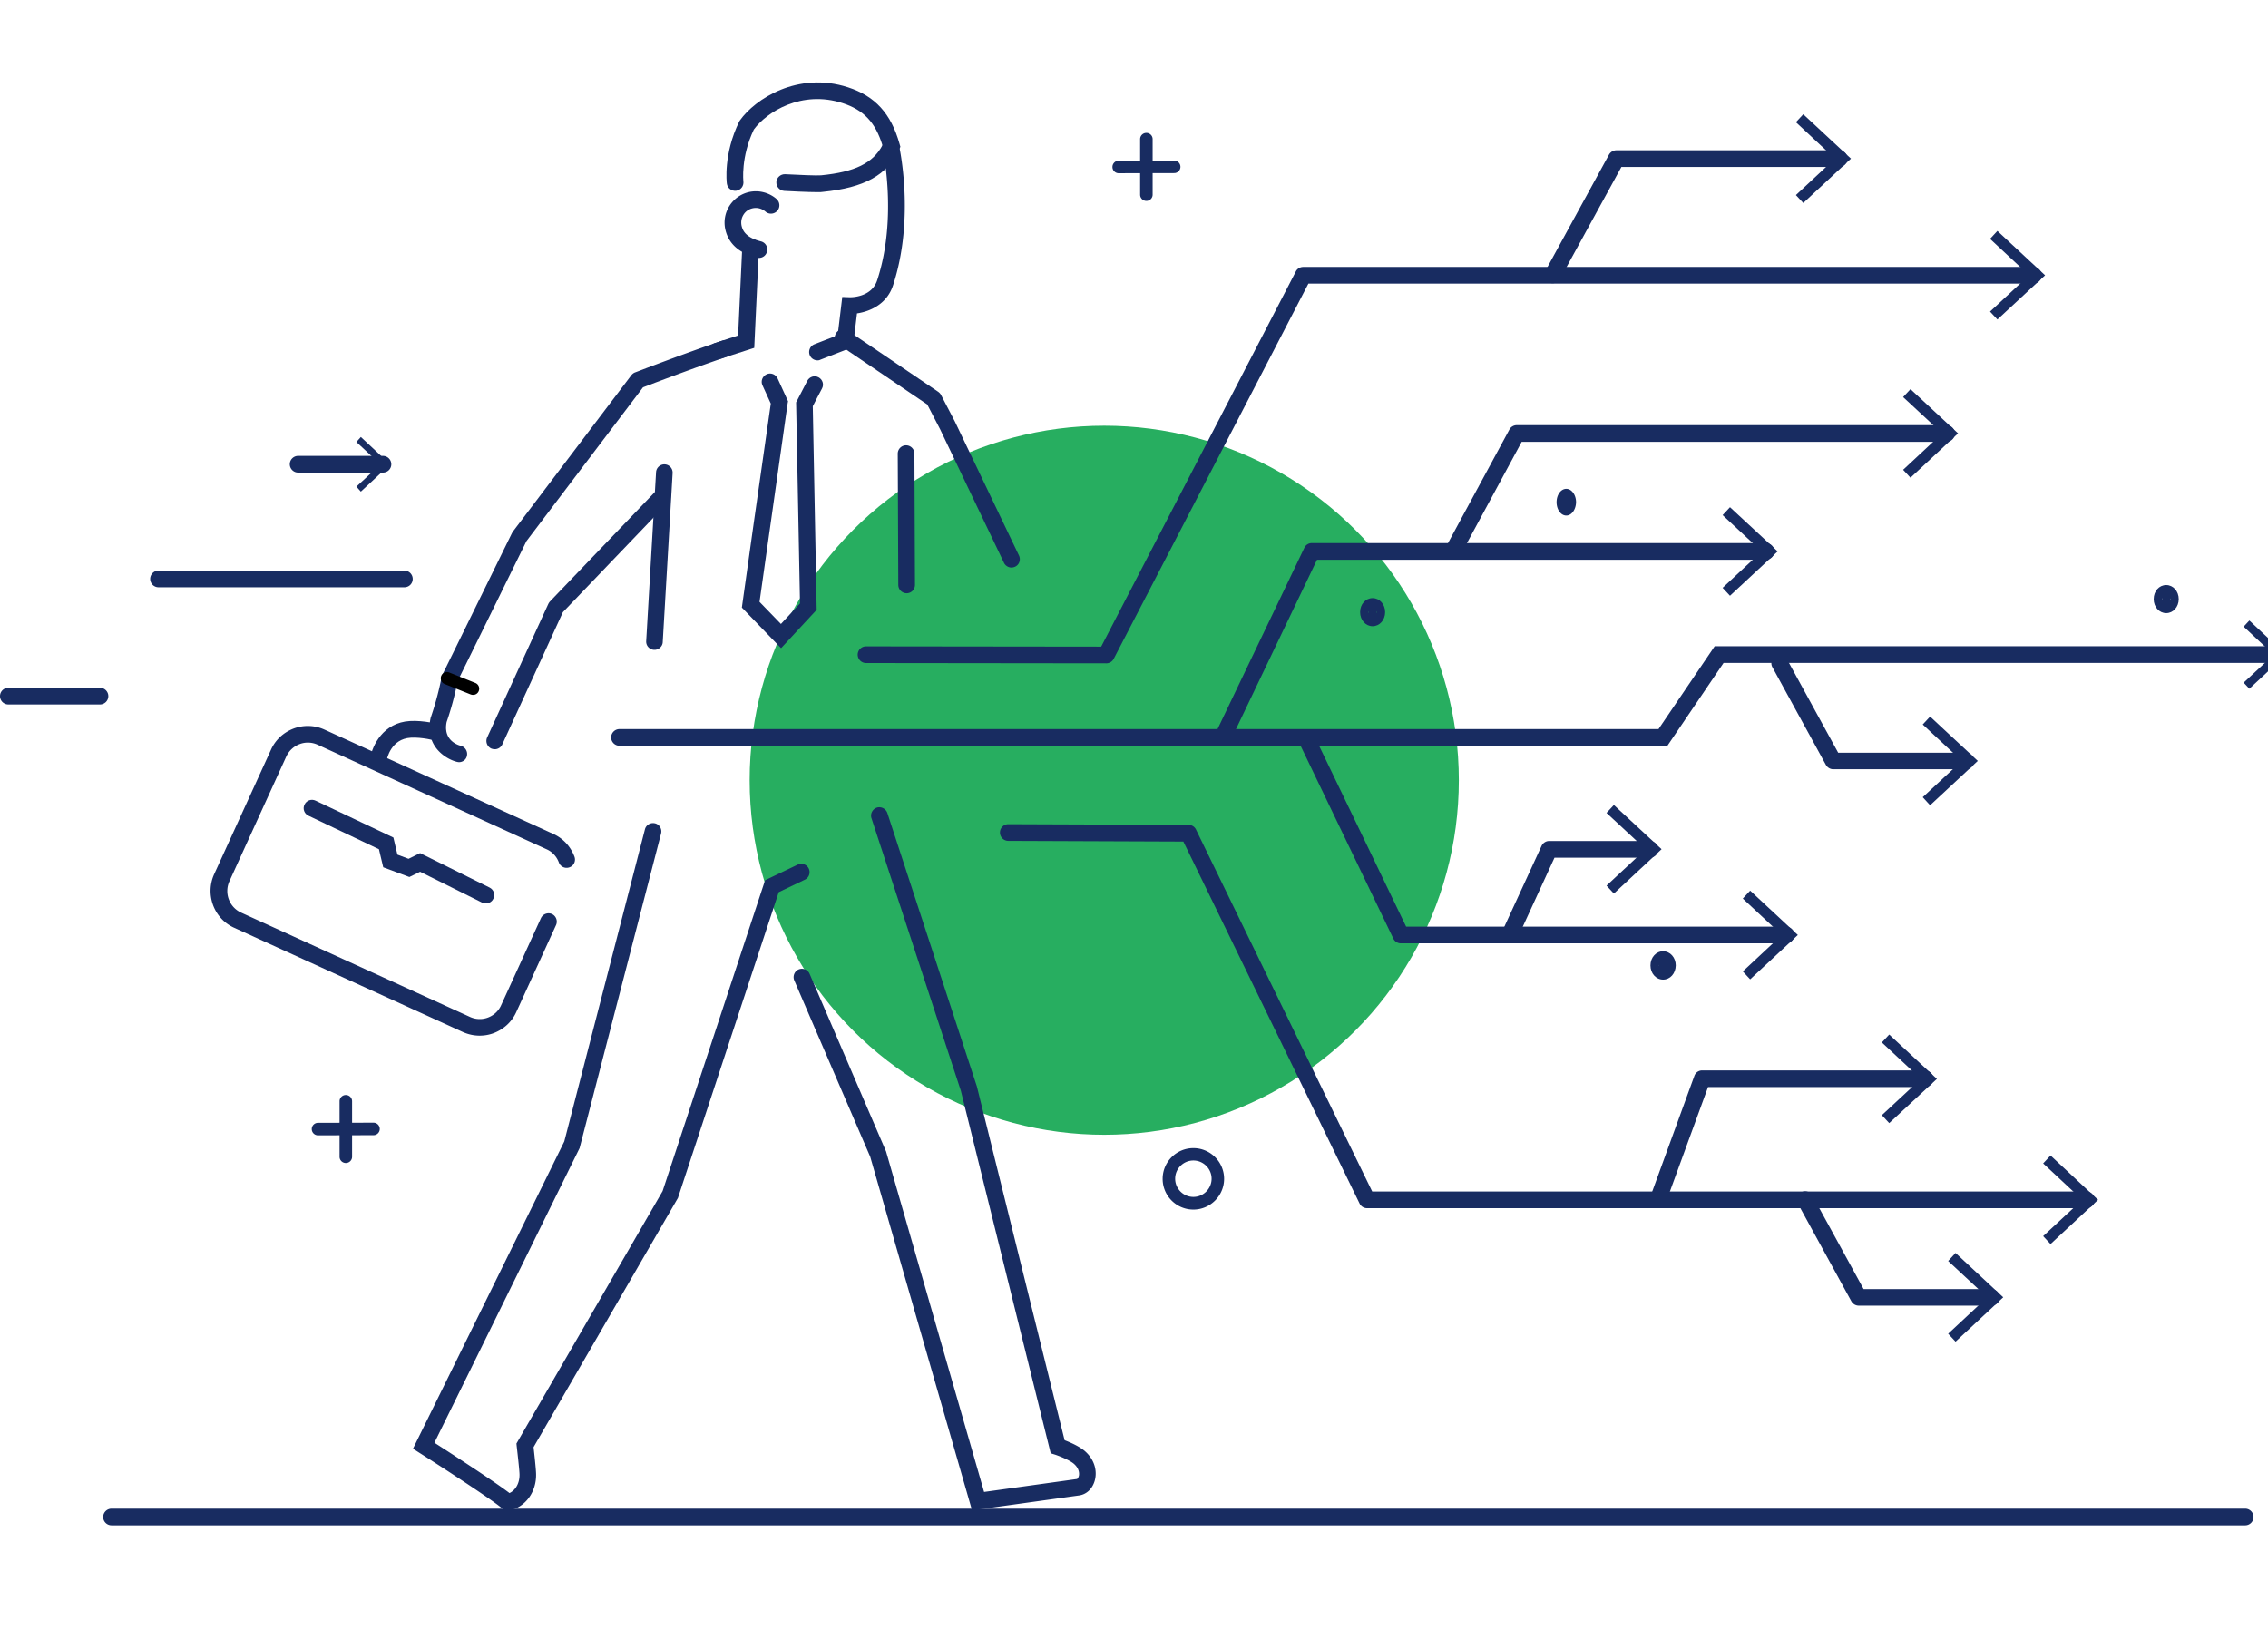
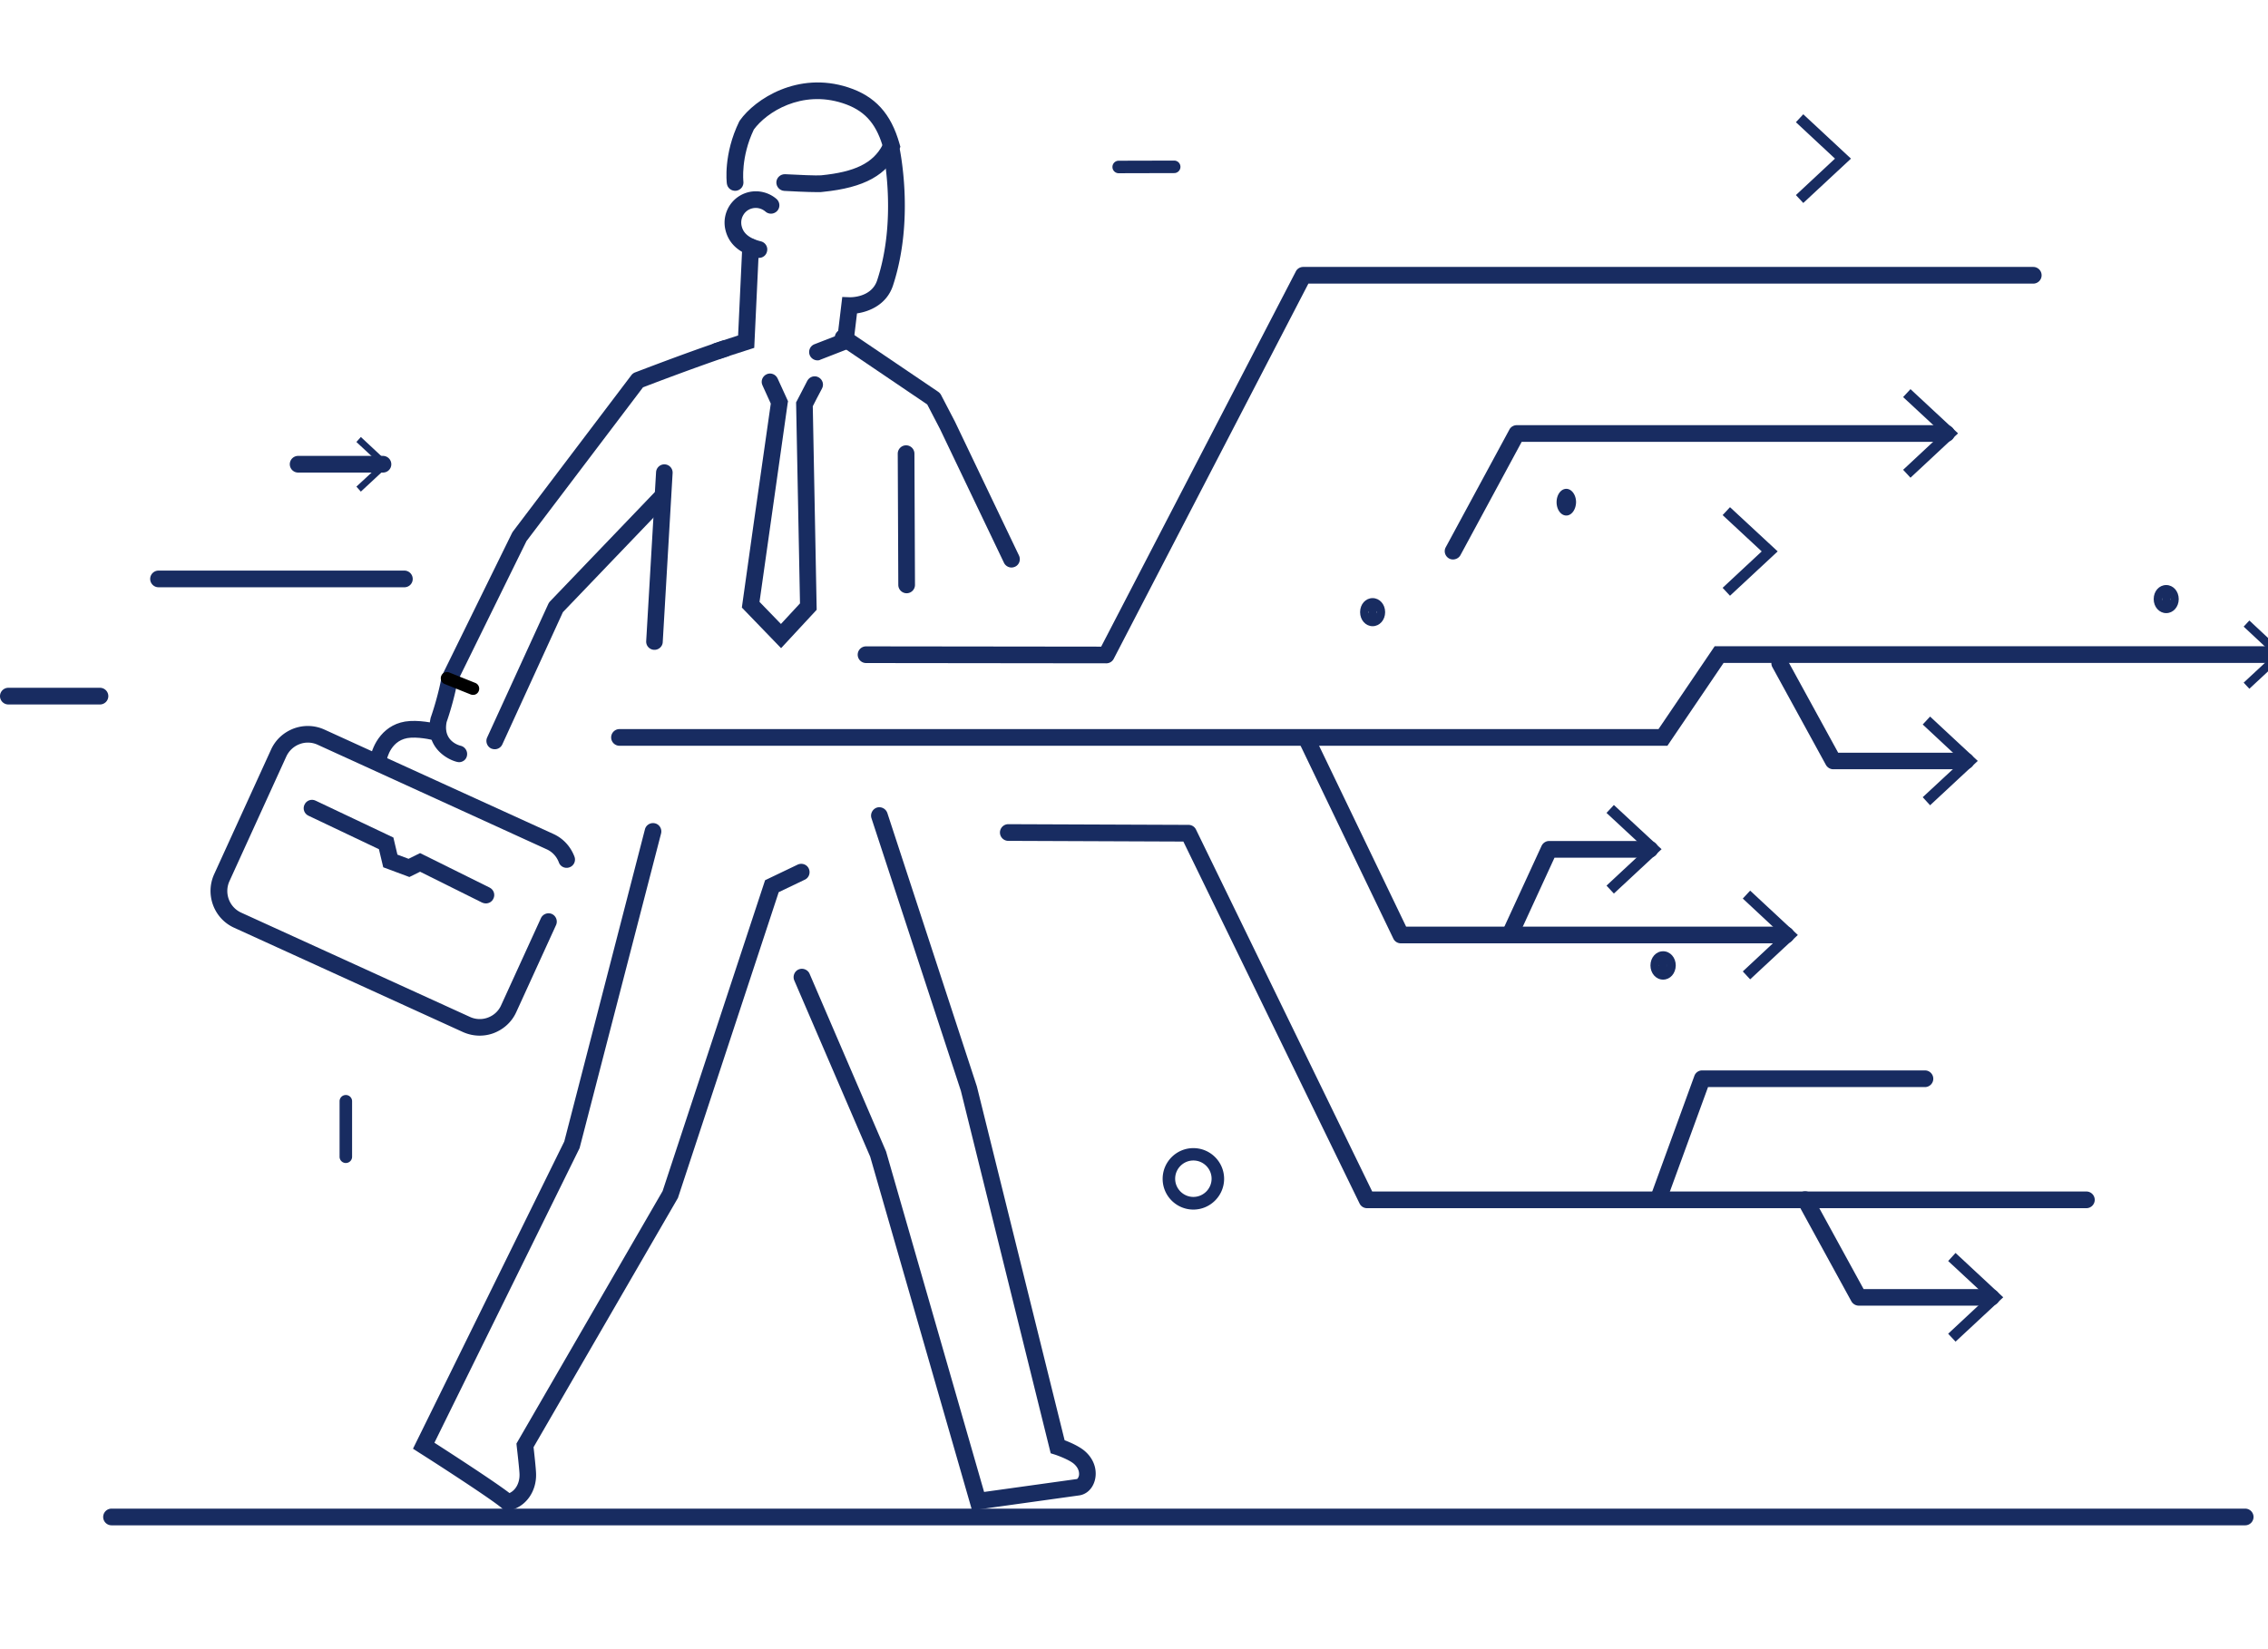
<svg xmlns="http://www.w3.org/2000/svg" xmlns:xlink="http://www.w3.org/1999/xlink" viewBox="0 0 1631 1186">
  <g fill="#182c61">
    <path d="M858.2 870c-12.2 0-22.1-9.9-22.1-22.1s9.9-22.1 22.1-22.1 22.1 9.9 22.1 22.1c0 12.1-9.9 22.1-22.1 22.1zm0-35.3c-7.2 0-13.1 5.9-13.1 13.1s5.9 13.1 13.1 13.1 13.1-5.9 13.1-13.1-5.9-13.1-13.1-13.1zM290.8 422.4H114a6.02 6.02 0 0 1-6-6 6.02 6.02 0 0 1 6-6h176.8a6.02 6.02 0 0 1 6 6c0 3.4-2.7 6-6 6zM71.9 506.7H6a6.02 6.02 0 0 1-6-6 6.02 6.02 0 0 1 6-6h65.9a6.02 6.02 0 0 1 6 6 6.02 6.02 0 0 1-6 6zm203.5-166.8h-61a6.02 6.02 0 0 1-6-6 6.02 6.02 0 0 1 6-6h61a6.02 6.02 0 0 1 6 6c0 3.4-2.7 6-6 6z" />
    <path d="M259.5 353.6l-3.2-3.6 17.3-16-17.3-16.1 3.2-3.6 21.1 19.7z" />
  </g>
-   <circle cx="794.1" cy="561.2" r="255" fill="#27ae60" />
  <g fill="#182c61">
    <path d="M470.7 467.4h-.4c-3.3-.2-5.8-3-5.6-6.3l7.1-121.5c.2-3.3 3.1-5.8 6.3-5.6 3.3.2 5.8 3 5.6 6.3l-7.1 121.5c-.1 3.1-2.8 5.6-5.9 5.6zM652 426.7a6.02 6.02 0 0 1-6-6l-.4-94.4a6.02 6.02 0 0 1 6-6 6.02 6.02 0 0 1 6 6l.4 94.4a6.02 6.02 0 0 1-6 6zM330.1 548.2c-.5 0-.9-.1-1.4-.2-6.9-1.6-23.7-10.5-19-31.7 0-.2.1-.4.2-.6 5.4-15.7 7.6-28.4 7.6-28.5.1-.6.3-1.1.5-1.6l50.2-102.2c.2-.3.4-.7.6-1L454 269.9c.7-.9 1.6-1.6 2.6-2 .4-.1 35.4-13.7 62.9-22.9 3.1-1.1 6.5.6 7.6 3.8 1.1 3.1-.6 6.5-3.8 7.6-23.9 8.1-53.7 19.4-60.9 22.2l-83.8 110.6L329 490.1c-.6 3.3-2.9 15-7.8 29.2-2.8 13.6 8.8 16.8 10.1 17.1 3.2.8 5.2 4 4.5 7.2-.5 2.7-2.9 4.6-5.7 4.6zm369 538.4L625.8 832l-54.6-126.8c-1.3-3 .1-6.6 3.1-7.9s6.6.1 7.9 3.1l55 127.8 70.5 244.9 66.8-9.3c.3-.1 1-.8 1.4-2.4.2-1.1.6-4.9-3.7-8.6-3.3-2.8-11-5.7-13.4-6.5l-3.2-1L691 784.6l-64.3-196.1c-1-3.1.7-6.5 3.8-7.6 3.1-1 6.5.7 7.6 3.8l64.4 196.7 63.1 254.5c3.9 1.5 10.2 4.2 14.3 7.6 8.1 6.9 9.1 15.7 7.3 21.7-1.7 5.8-6 9.7-11.2 10.4l-71.8 10-5.1 1zm-335.7.4l-2.2-2c-6.6-5.9-45.3-31-59.7-40.1l-4.5-2.9 108.8-221 58-224.5c.8-3.2 4.1-5.1 7.3-4.3s5.1 4.1 4.3 7.3l-58.6 226.3-104.4 211.9c12.1 7.8 42.9 27.7 54 36.2 4.5-2.1 7.4-7.4 7.2-13.6-.1-3.4-1.5-15.6-2-20l-.2-2 105.1-181.6 73.7-223.6 23.4-11.2c3-1.4 6.6-.2 8 2.8s.2 6.6-2.8 8l-18.8 9-72.5 220-.3.5-103.5 178.7c.5 4.5 1.7 15.2 1.8 18.9.5 13.1-7.6 24.3-19.3 26.6l-2.8.6zm224.5-827.8c-2.4 0-4.7-1.5-5.6-3.8-1.2-3.1.3-6.6 3.4-7.8l16.7-6.5 3.3-27.5 5.5.2c.6 0 15.5.3 19.6-12.2 14.9-45.2 4-94.3 3.9-94.8-.7-3.2 1.3-6.4 4.5-7.2 3.2-.7 6.4 1.3 7.2 4.5.5 2.1 11.7 52.8-4.2 101.2-4.5 13.7-16.9 18.8-25.9 20.1l-2.9 24.2-23.4 9.1c-.7.4-1.4.5-2.1.5z" />
-     <path d="M588.1 138.2c-7.2 0-20.9-.7-24.1-.9-3.3-.2-5.8-3-5.7-6.3.2-3.3 3-5.8 6.3-5.7 9.2.5 23.3 1.1 25.9.8 24.2-2.4 37.2-8.7 44.1-21.6-5.1-16.5-13.5-25.4-28.6-30.3-29.6-9.6-54.7 6.4-63.9 19-9.5 19.9-7.5 37.2-7.5 37.3.4 3.3-1.9 6.3-5.2 6.7s-6.3-1.9-6.7-5.2c-.1-.8-2.6-21.1 8.9-44.6l.5-.8c10.9-15.4 41.7-35.5 77.7-23.8 19.5 6.3 31 18.9 37.1 40.7l.6 2.1-.9 2c-8.6 18.4-25 27.4-54.8 30.4-.9.2-2.2.2-3.7.2zm-72.4 120.2c-2.5 0-4.9-1.6-5.7-4.1-1-3.1.7-6.5 3.9-7.5l16.9-5.5 3-64c.2-3.3 2.9-5.9 6.3-5.7 3.3.2 5.9 3 5.7 6.3l-3.4 72.3-24.8 8c-.7.2-1.3.2-1.9.2z" />
+     <path d="M588.1 138.2c-7.2 0-20.9-.7-24.1-.9-3.3-.2-5.8-3-5.7-6.3.2-3.3 3-5.8 6.3-5.7 9.2.5 23.3 1.1 25.9.8 24.2-2.4 37.2-8.7 44.1-21.6-5.1-16.5-13.5-25.4-28.6-30.3-29.6-9.6-54.7 6.4-63.9 19-9.5 19.9-7.5 37.2-7.5 37.3.4 3.3-1.9 6.3-5.2 6.7s-6.3-1.9-6.7-5.2c-.1-.8-2.6-21.1 8.9-44.6l.5-.8c10.9-15.4 41.7-35.5 77.7-23.8 19.5 6.3 31 18.9 37.1 40.7l.6 2.1-.9 2c-8.6 18.4-25 27.4-54.8 30.4-.9.2-2.2.2-3.7.2zm-72.4 120.2c-2.5 0-4.9-1.6-5.7-4.1-1-3.1.7-6.5 3.9-7.5l16.9-5.5 3-64c.2-3.3 2.9-5.9 6.3-5.7 3.3.2 5.9 3 5.7 6.3l-3.4 72.3-24.8 8c-.7.2-1.3.2-1.9.2" />
    <path d="M545.8 185.5c-.5 0-1-.1-1.4-.2-12.8-3.1-20.5-10-22.8-20.3-1.3-5.9-.2-11.9 3-17 3.3-5.1 8.3-8.6 14.2-9.9 6.9-1.5 14.3.4 19.6 5 2.5 2.2 2.8 6 .6 8.5s-6 2.8-8.5.6c-2.6-2.2-5.9-3.1-9.2-2.4-2.8.6-5.1 2.2-6.6 4.6s-2 5.2-1.4 8c.8 3.5 3.1 8.5 13.9 11.2 3.2.8 5.2 4 4.4 7.2-.6 2.9-3.1 4.7-5.8 4.7zm-190 353.4c-.8 0-1.7-.2-2.5-.5a6.05 6.05 0 0 1-3-7.9l44-96.1c.3-.6.7-1.2 1.1-1.7l76.5-79.8c2.3-2.4 6.1-2.5 8.5-.2s2.5 6.1.2 8.5l-75.8 79.1-43.6 95.2c-1 2.1-3.1 3.4-5.4 3.4zm371.6-130.7c-2.2 0-4.4-1.3-5.4-3.4l-46-96.2-9.2-17.7-63.8-43.2c-2.7-1.9-3.5-5.6-1.6-8.3s5.6-3.5 8.3-1.6l65 44c.8.6 1.5 1.3 2 2.2l10 19.2 46.1 96.4c1.4 3 .2 6.6-2.8 8-.9.4-1.8.6-2.6.6zM344.9 744.9c-4.1 0-8.2-.9-12-2.6l-164.5-75c-14.6-6.6-21-23.9-14.4-38.5l40.9-89.6c3.2-7.1 9-12.4 16.3-15.2 7.3-2.7 15.2-2.4 22.2.8l164.5 75c7.1 3.2 12.4 9 15.2 16.3 1.2 3.1-.4 6.6-3.5 7.7-3.1 1.2-6.6-.4-7.7-3.5-1.6-4.3-4.8-7.7-8.9-9.5l-164.5-75.1c-4.1-1.9-8.8-2.1-13-.5-4.3 1.6-7.7 4.8-9.6 8.9L165 633.8c-3.9 8.6-.1 18.7 8.4 22.6l164.5 75c4.1 1.9 8.8 2.1 13 .5 4.3-1.6 7.7-4.8 9.5-8.9l28.6-62.6a6.05 6.05 0 0 1 7.9-3 6.05 6.05 0 0 1 3 7.9l-28.6 62.6c-3.2 7.1-9 12.4-16.3 15.2-3.2 1.2-6.6 1.8-10.1 1.8z" />
    <path d="M349.4 649.8c-.9 0-1.8-.2-2.7-.6L302.1 627l-7.7 3.8-18.8-7-3.1-13-50.7-24.1c-3-1.4-4.3-5-2.8-8 1.4-3 5-4.3 8-2.8l55.9 26.5 2.9 12.3 8 3 8.3-4.1 50 24.8c3 1.5 4.2 5.1 2.7 8-1 2.2-3.2 3.4-5.4 3.4zm-77.2-97.7c-.3 0-.7 0-1-.1-3.2-.5-5.5-3.6-4.9-6.9 1.4-8.7 9.2-25.4 28.5-26.5 10.1-.6 21.1 2.4 21.5 2.5 3.2.9 5.1 4.2 4.2 7.4s-4.1 5.1-7.4 4.2c-.1 0-9.6-2.6-17.7-2.1-14.2.8-17.1 14.9-17.4 16.5-.4 2.9-2.9 5-5.8 5z" />
  </g>
  <path d="M340.2 499.8c-.6 0-1.1-.1-1.7-.3l-18.7-7.5c-2.3-.9-3.4-3.5-2.5-5.8s3.5-3.4 5.8-2.5l18.7 7.5c2.3.9 3.4 3.5 2.5 5.8a4.29 4.29 0 0 1-4.1 2.8z" />
  <g fill="#182c61">
    <path d="M1614.6 1097.1H80.2a6.02 6.02 0 0 1-6-6 6.02 6.02 0 0 1 6-6h1534.4a6.02 6.02 0 0 1 6 6 6.02 6.02 0 0 1-6 6zM804.5 124.6a4.5 4.5 0 1 1 0-9l39.9-.1a4.5 4.5 0 1 1 0 9l-39.9.1z" />
-     <path d="M824.4 144.5a4.48 4.48 0 0 1-4.5-4.5v-39.9a4.48 4.48 0 0 1 4.5-4.5h0a4.48 4.48 0 0 1 4.5 4.5V140a4.48 4.48 0 0 1-4.5 4.5h0zM228.7 816.6a4.5 4.5 0 1 1 0-9l39.9-.1a4.5 4.5 0 1 1 0 9l-39.9.1z" />
    <path d="M248.7 836.5a4.48 4.48 0 0 1-4.5-4.5v-39.9a4.48 4.48 0 0 1 4.5-4.5h0a4.48 4.48 0 0 1 4.5 4.5V832a4.48 4.48 0 0 1-4.5 4.5zm877.7-465.7c-3.9 0-7-4.3-7-9.6s3.1-9.6 7-9.6c3.8 0 7 4.3 7 9.6-.1 5.3-3.2 9.6-7 9.6zm-136.3 69.5c0 2.3-1.3 4.1-3 4.1s-3-1.8-3-4.1 1.3-4.1 3-4.1c1.6 0 3 1.8 3 4.1z" />
    <path d="M987.1 450.4c-5 0-9-4.4-9-10.1s3.9-10.1 9-10.1c5 0 9 4.4 9 10.1s-4 10.1-9 10.1zm0-12c-1.9 0-3 1.3-3 1.9s1.1 1.9 3 1.9 3-1.3 3-1.9-1.2-1.9-3-1.9zm212 256c0 2.3-1.4 4.2-3.1 4.2s-3.1-1.9-3.1-4.2 1.4-4.2 3.1-4.2 3.1 1.9 3.1 4.2z" />
    <path d="M1196 704.6c-5.1 0-9.1-4.5-9.1-10.2s4-10.2 9.1-10.2 9.1 4.5 9.1 10.2c-.1 5.8-4 10.2-9.1 10.2zm0-12c-1.8 0-2.9 1.3-2.9 1.8s1.1 1.8 2.9 1.8 2.9-1.3 2.9-1.8-1.1-1.8-2.9-1.8z" />
    <ellipse cx="1557.8" cy="430.9" rx="3" ry="4.1" />
    <path d="M1557.8 441c-5 0-9-4.4-9-10.1s3.9-10.1 9-10.1c5 0 9 4.4 9 10.1s-4 10.1-9 10.1zm0-11.9c-1.9 0-3 1.3-3 1.9s1.1 1.9 3 1.9 3-1.3 3-1.9-1.1-1.9-3-1.9z" />
    <use xlink:href="#B" />
    <path d="M1406.3 965l-5.3-5.7 28.1-26.2L1401 907l5.3-5.8 34.3 31.9zm-320.2-287.6c-.8 0-1.7-.2-2.5-.5-3-1.4-4.3-4.9-2.9-7.9l27.9-60.6c1-2.1 3.1-3.5 5.4-3.5h72.5a6.02 6.02 0 0 1 6 6 6.02 6.02 0 0 1-6 6h-68.6l-26.3 57.2c-1.1 2.1-3.3 3.3-5.5 3.3z" />
    <path d="M1160.6 642.7l-5.3-5.7 28.1-26.2-28.1-26.1 5.3-5.7 34.3 31.8zm-115.7-240.3c-1 0-1.9-.2-2.8-.7-2.9-1.6-4-5.2-2.4-8.1l45.8-84.7c1-1.9 3.1-3.1 5.3-3.1h309a6.02 6.02 0 0 1 6 6 6.02 6.02 0 0 1-6 6h-305.5l-44.1 81.6c-1.1 1.9-3.2 3-5.3 3z" />
    <path d="M1373.9 343.6l-5.3-5.7 28.1-26.2-28.1-26.1 5.3-5.7 34.2 31.8zM795.6 477.1l-172.8-.2a6.02 6.02 0 0 1-6-6 6.02 6.02 0 0 1 6-6l169.1.2 140-269.9c1-2 3.1-3.2 5.3-3.2h525a6.02 6.02 0 0 1 6 6 6.02 6.02 0 0 1-6 6H940.9l-140 269.9a5.99 5.99 0 0 1-5.3 3.2z" />
-     <path d="M1436.4 229.8l-5.3-5.7 28.1-26.1-28.1-26.2 5.3-5.7 34.3 31.9zM881.3 532.3c-.9 0-1.7-.2-2.6-.6-3-1.4-4.3-5-2.8-8L938 394c1-2.1 3.1-3.4 5.4-3.4H1270a6.02 6.02 0 0 1 6 6 6.02 6.02 0 0 1-6 6H947.1l-60.4 126.3c-1 2.1-3.1 3.4-5.4 3.4z" />
    <path d="M1244.1 428.5l-5.3-5.7 28.1-26.2-28.1-26.1 5.3-5.7 34.3 31.8zm40.3 250h-277c-2.3 0-4.4-1.3-5.4-3.4l-67.9-141.2c-1.4-3-.2-6.6 2.8-8s6.6-.2 8 2.8l66.3 137.8h273.2a6.02 6.02 0 0 1 6 6 6.02 6.02 0 0 1-6 6z" />
    <path d="M1258.6 704.4l-5.3-5.7 28.1-26.2-28.1-26.2 5.3-5.7 34.3 31.9zM1500.4 869H983.1c-2.3 0-4.4-1.3-5.4-3.4L851 605.3l-125.9-.5a6.02 6.02 0 0 1-6-6 6.02 6.02 0 0 1 6-6l129.6.5c2.3 0 4.4 1.3 5.4 3.4L986.8 857h513.6a6.02 6.02 0 0 1 6 6 6.02 6.02 0 0 1-6 6z" />
-     <path d="M1474.6 894.8l-5.3-5.7 28.1-26.1-28.1-26.2 5.3-5.7 34.2 31.9zm-358-691.1c-1 0-2-.2-2.9-.7-2.9-1.6-4-5.2-2.4-8.1l45.8-83.7c1.1-1.9 3.1-3.1 5.3-3.1h160.2a6.02 6.02 0 0 1 6 6 6.02 6.02 0 0 1-6 6H1166l-44.1 80.5c-1.1 2-3.2 3.1-5.3 3.1z" />
    <path d="M1296.8 146l-5.3-5.7 28.1-26.2-28.1-26.2 5.3-5.7 34.3 31.9zm-103.1 719.6c-.7 0-1.4-.1-2.1-.4-3.1-1.1-4.7-4.6-3.6-7.7l30.5-83.7a5.92 5.92 0 0 1 5.6-3.9h160.2a6.02 6.02 0 0 1 6 6 6.02 6.02 0 0 1-6 6h-156l-29.1 79.7c-.8 2.5-3.1 4-5.5 4z" />
-     <path d="M1358.6 807.8l-5.3-5.7 28.1-26.1-28.1-26.2 5.3-5.7 34.3 31.9z" />
    <use xlink:href="#B" x="-18.3" y="-385.8" />
    <path d="M1388 579.2l-5.3-5.8 28.1-26.1-28.1-26.2 5.3-5.7 34.3 31.9zm-188.9-42.8H445.5a6.02 6.02 0 0 1-6-6 6.02 6.02 0 0 1 6-6h747.2l40.4-59.6h404.2a6.02 6.02 0 0 1 6 6 6.02 6.02 0 0 1-6 6h-397.8l-40.4 59.6z" />
    <path d="M1617.6 495.4l-4.1-4.4 21.6-20.1-21.6-20.2 4.1-4.4 26.3 24.6zM561.7 466.2L533.5 437l.4-2.9c.1-1.1 14.6-103.9 20.4-143.8l-6-13.2c-1.4-3 0-6.5 3-7.9s6.5 0 7.9 3l7.5 16.4-.3 1.7-20.2 142.6 15.4 15.9 13.7-14.8-2.8-144.6.7-1.3 7.4-14.3c1.6-2.9 5.2-4 8.1-2.4s4 5.2 2.4 8.1c-2.1 3.8-5.2 10-6.6 12.7l2.8 146.4-25.6 27.6z" />
  </g>
  <defs>
    <path id="B" d="M1432.1 939.1h-95.4c-2.2 0-4.2-1.2-5.3-3.1l-38.5-70.3c-1.6-2.9-.5-6.5 2.4-8.1s6.5-.5 8.1 2.4l36.8 67.2h91.8a6.02 6.02 0 0 1 6 6c.1 3.2-2.6 5.9-5.9 5.9z" />
  </defs>
</svg>